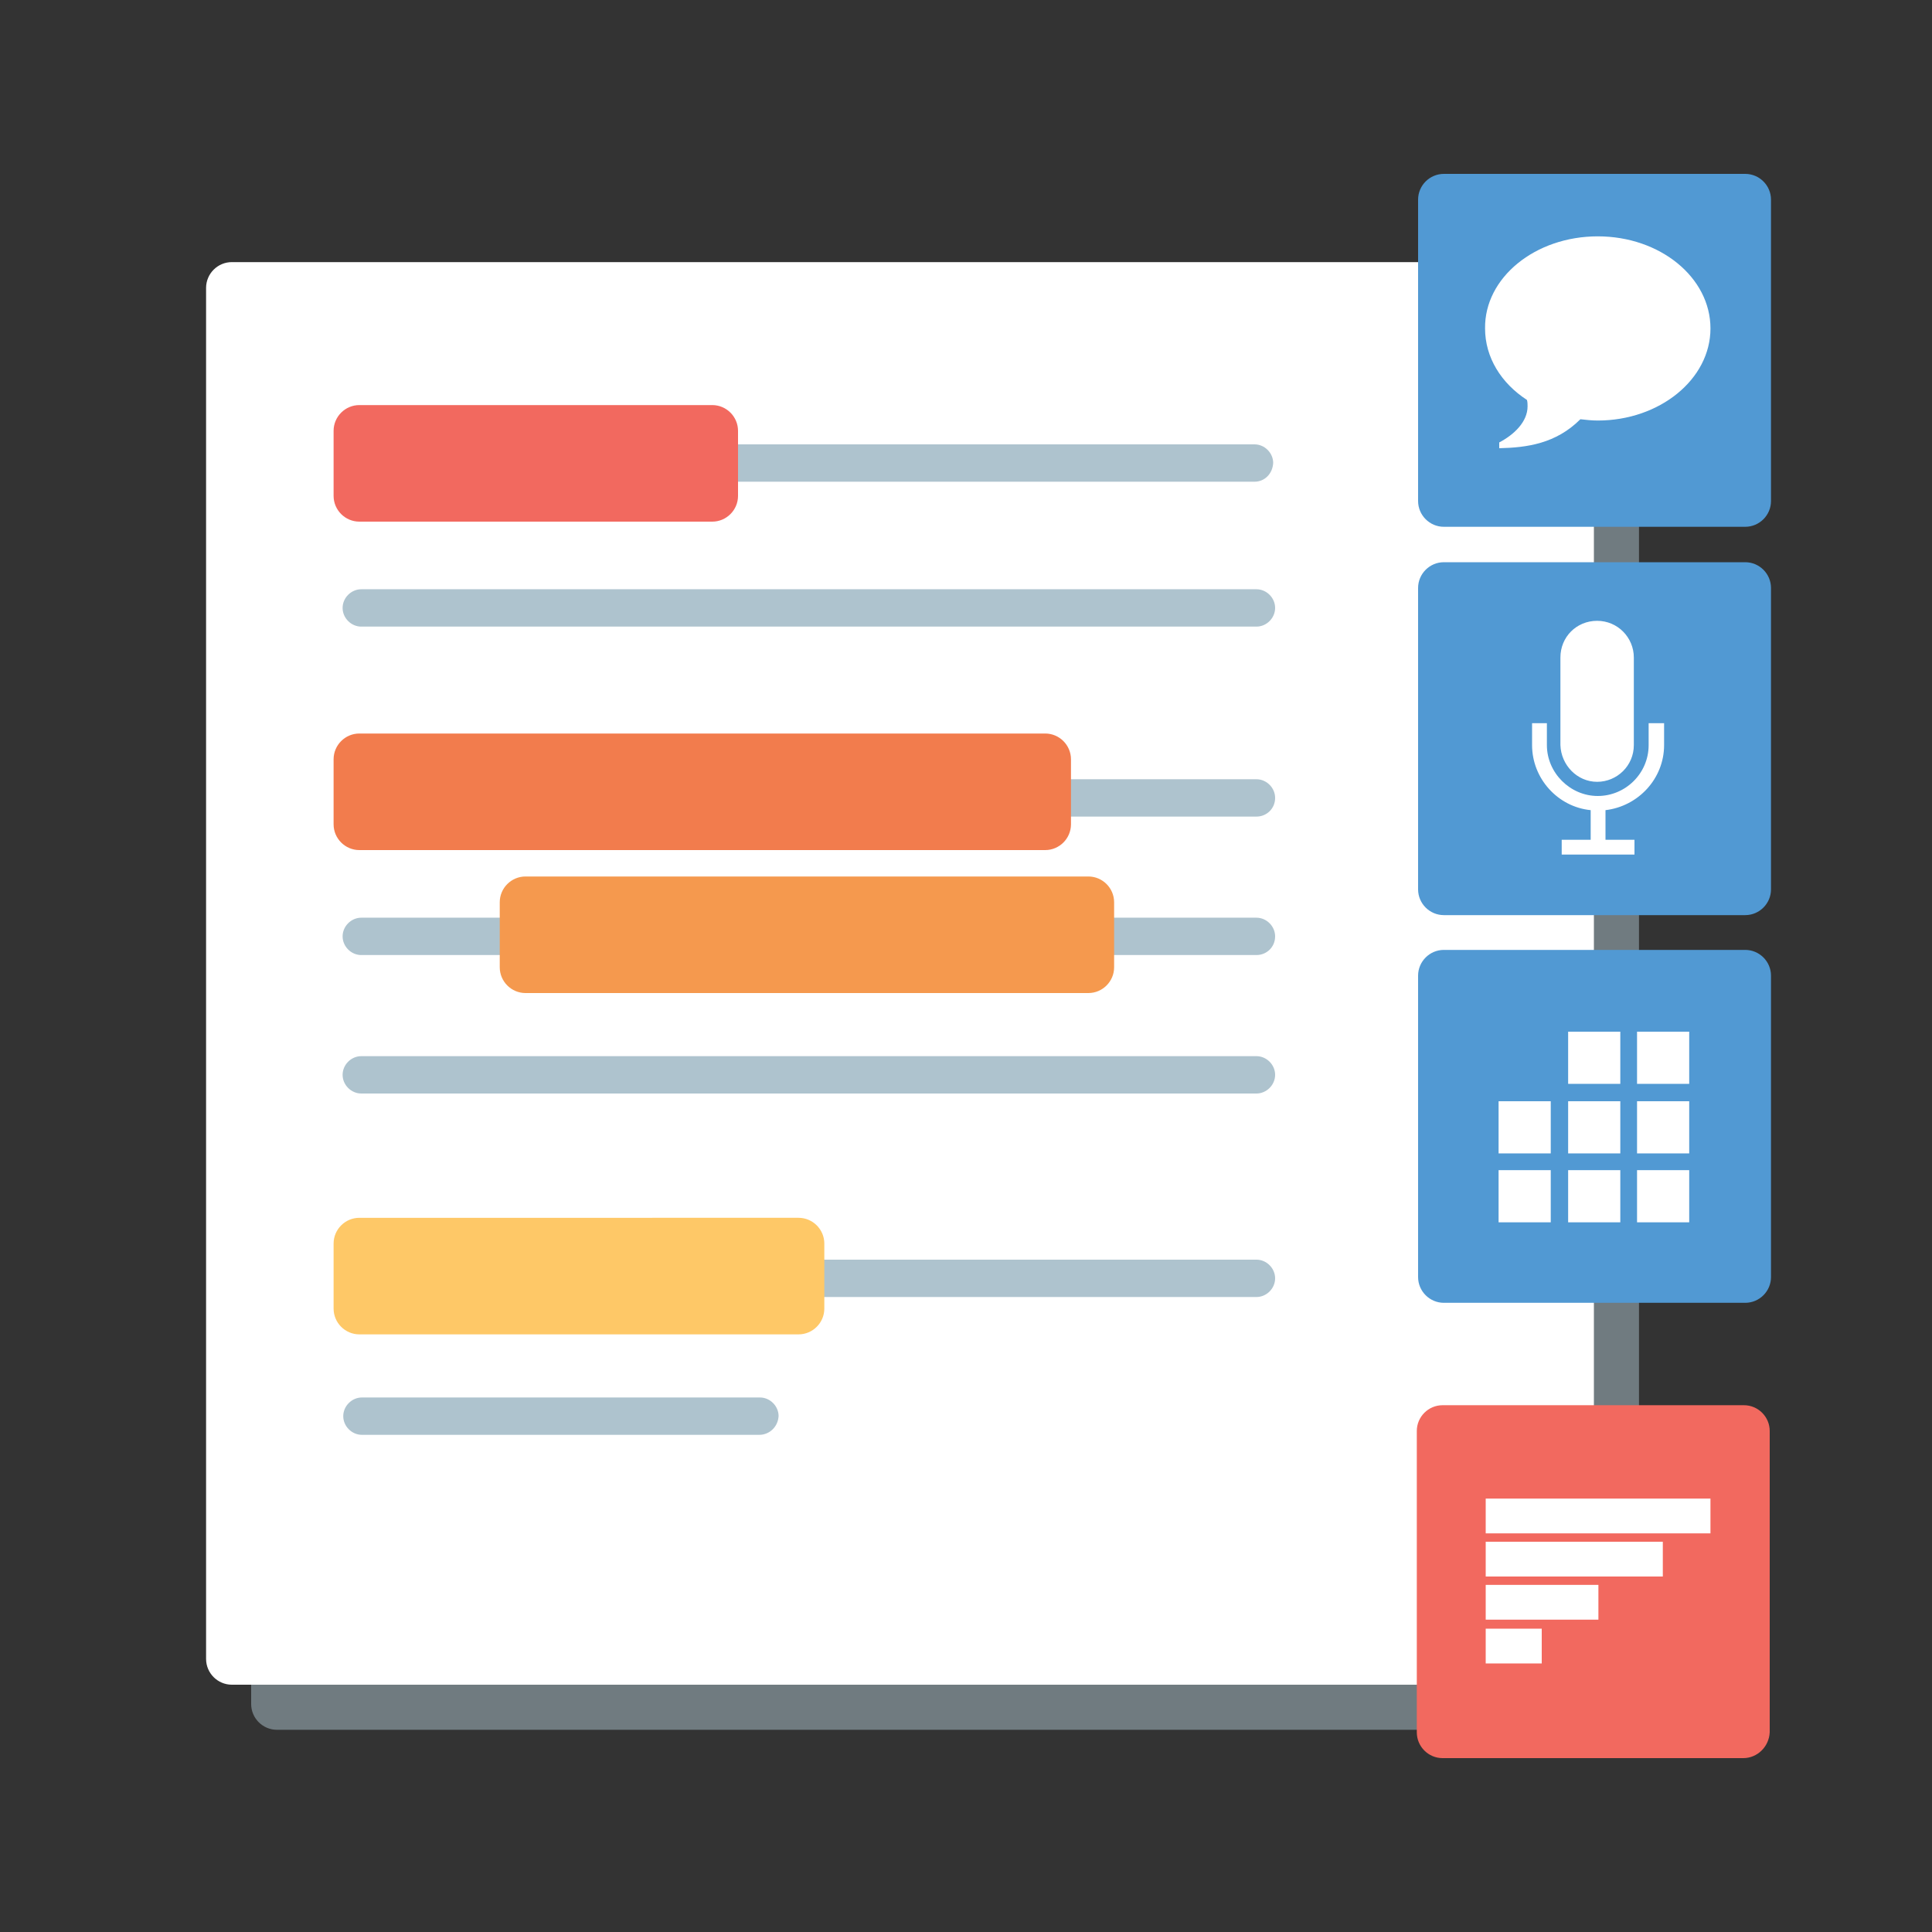
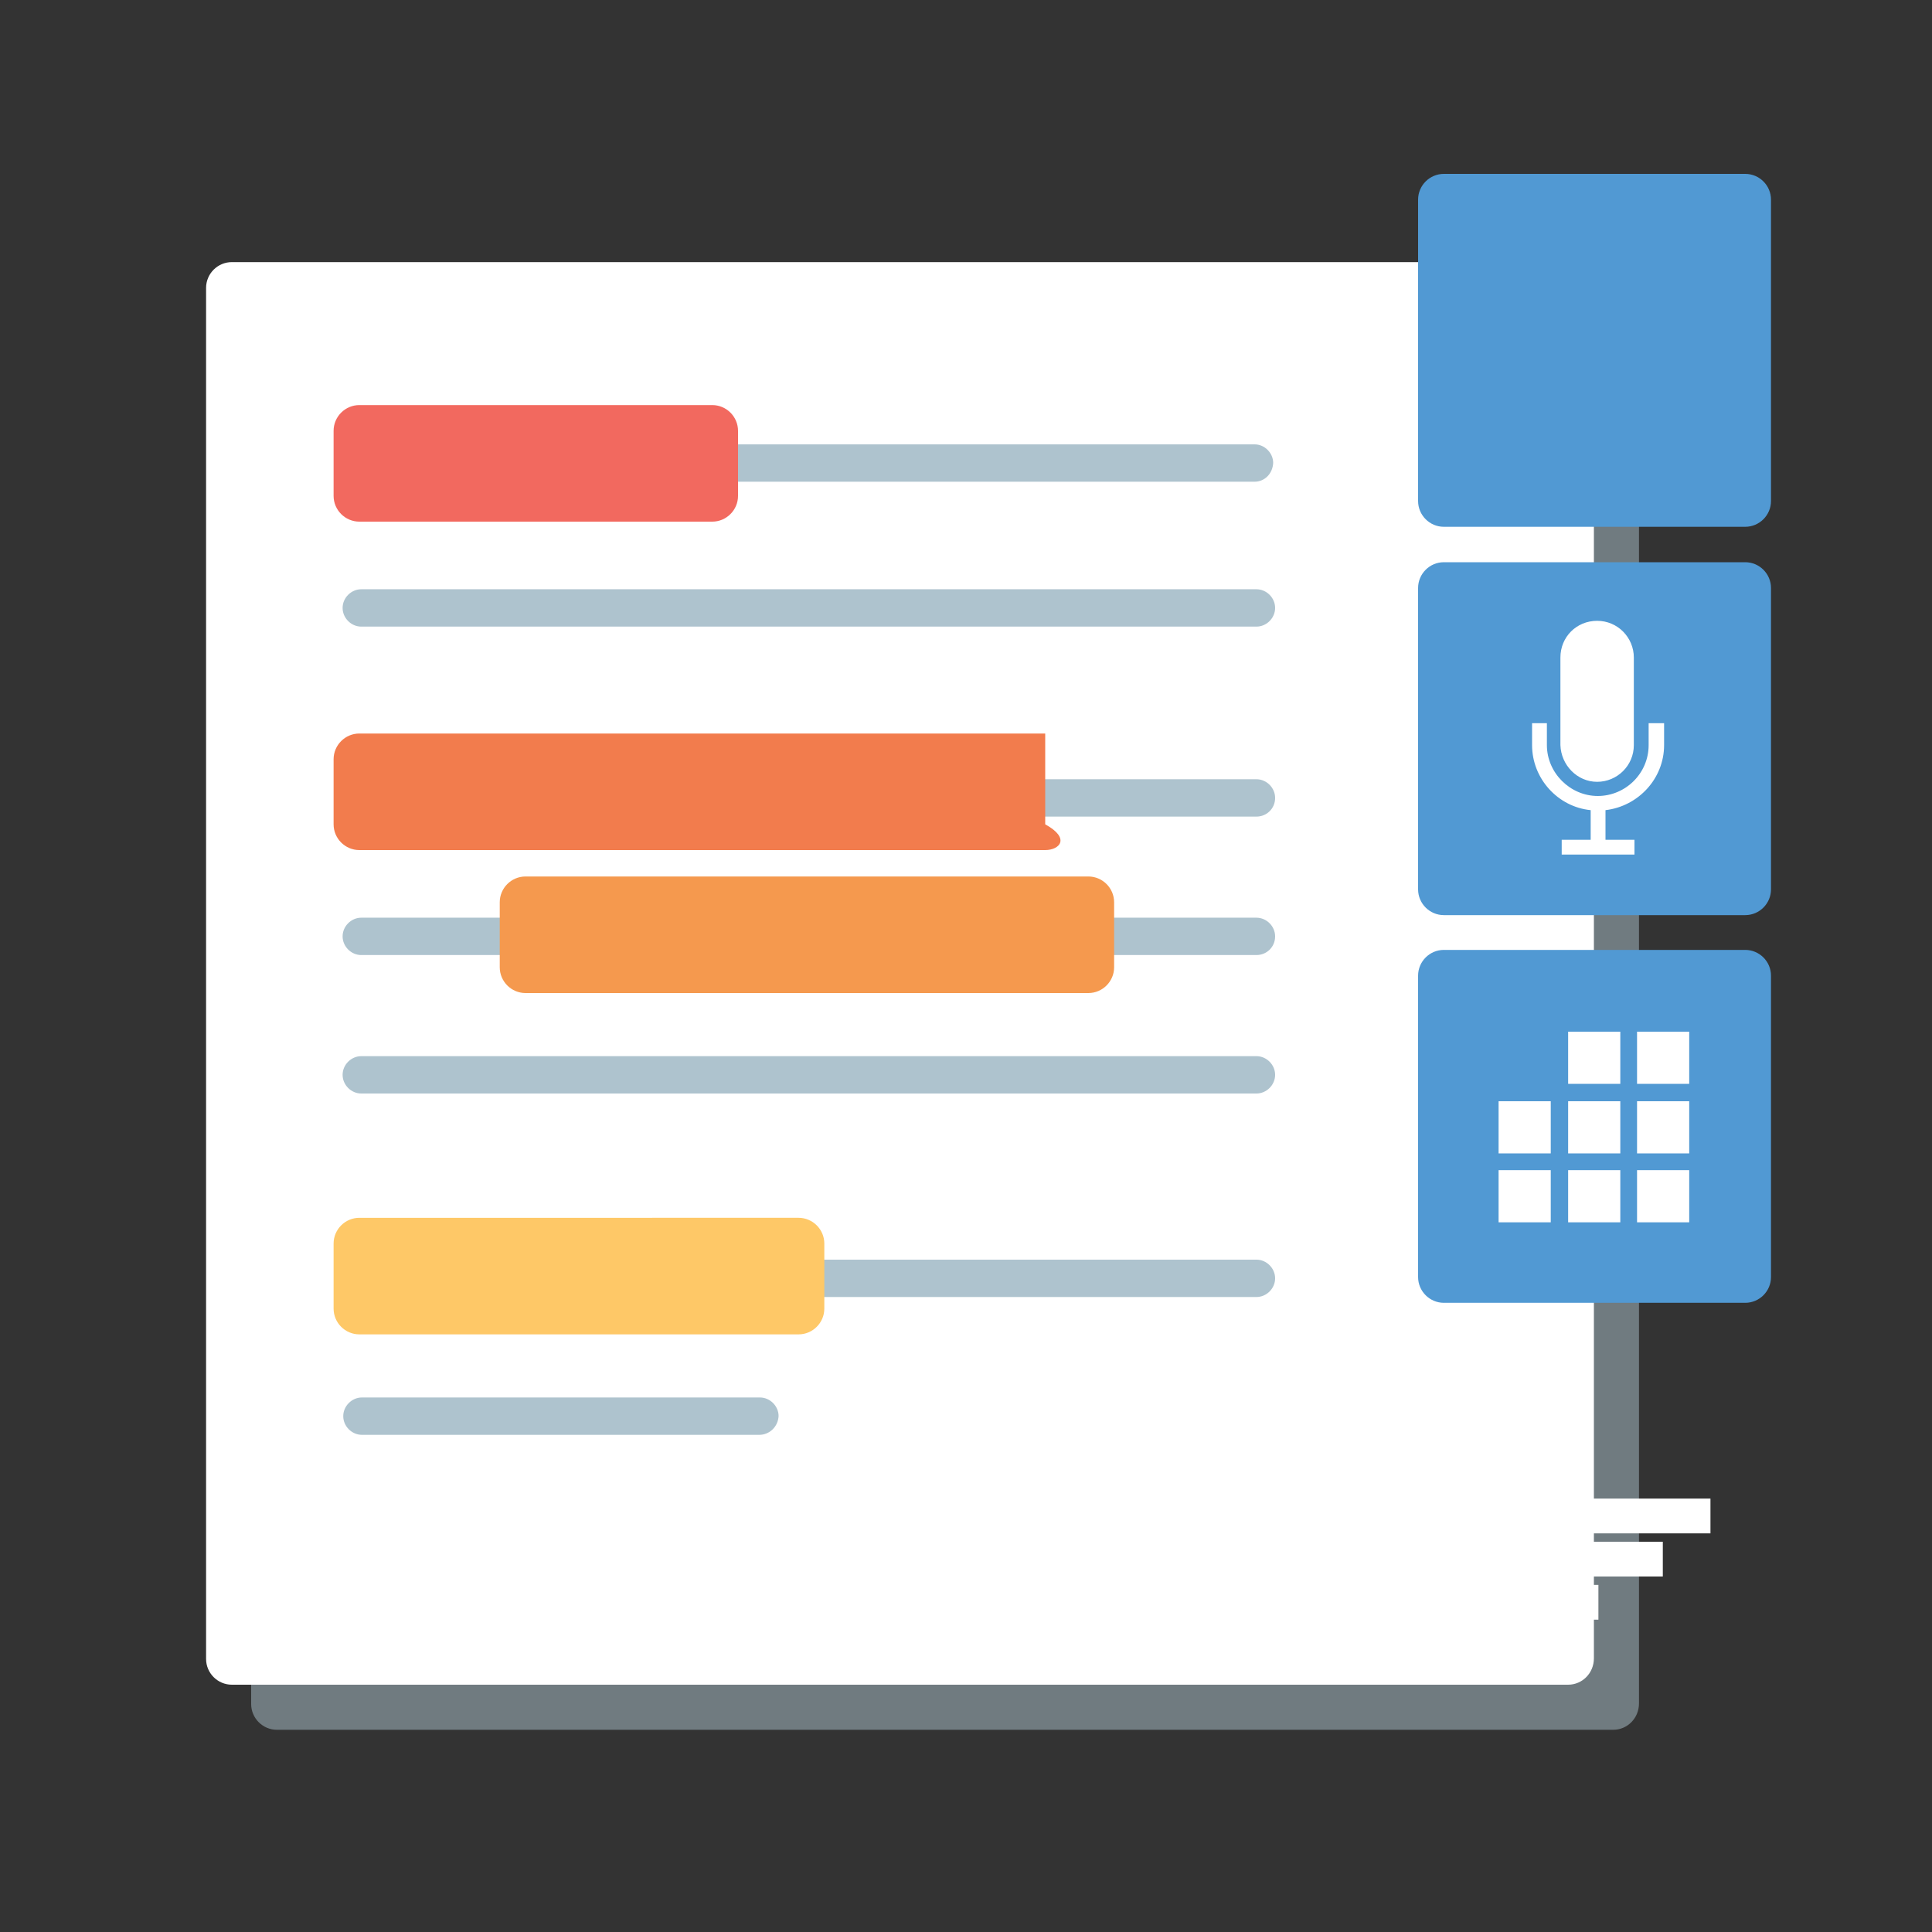
<svg xmlns="http://www.w3.org/2000/svg" version="1.1" id="Layer_1" x="0px" y="0px" viewBox="0 0 300 300" style="enable-background:new 0 0 300 300;" xml:space="preserve">
  <rect x="0" y="0" width="300" height="300" fill="#333333" stroke="none" />
  <style type="text/css">
	.st0{opacity:0.5;}
	.st1{fill:#AEC3CE;}
	.st2{fill:#FFFFFF;}
	.st3{fill:#5199D3;}
	.st4{fill:#F2695F;}
	.st5{fill:#AEC3CE;stroke:#FFFFFF;stroke-width:3;stroke-miterlimit:10;}
	.st6{fill:#F27C4D;}
	.st7{fill:#F5994E;}
	.st8{fill:#FEC867;}
</style>
  <g class="st0">
    <path class="st1" d="M250.5,268.6H43c-2.2,0-4-1.8-4-4V51.7c0-2.2,1.8-4,4-4h207.5c2.2,0,4,1.8,4,4v212.8   C254.5,266.8,252.7,268.6,250.5,268.6z" />
  </g>
  <g>
    <path class="st2" d="M243.5,261.6H36c-2.2,0-4-1.8-4-4V44.7c0-2.2,1.8-4,4-4h207.5c2.2,0,4,1.8,4,4v212.8   C247.5,259.8,245.7,261.6,243.5,261.6z" />
  </g>
  <path class="st3" d="M271,81.8h-46.8c-2.2,0-4-1.8-4-4V31c0-2.2,1.8-4,4-4H271c2.2,0,4,1.8,4,4v46.8C275,80,273.2,81.8,271,81.8z" />
  <path class="st3" d="M271,142.1h-46.8c-2.2,0-4-1.8-4-4V91.3c0-2.2,1.8-4,4-4H271c2.2,0,4,1.8,4,4v46.8  C275,140.3,273.2,142.1,271,142.1z" />
  <path class="st3" d="M271,202.3h-46.8c-2.2,0-4-1.8-4-4v-46.8c0-2.2,1.8-4,4-4H271c2.2,0,4,1.8,4,4v46.8  C275,200.5,273.2,202.3,271,202.3z" />
-   <path class="st4" d="M270.7,273H224c-2.2,0-4-1.8-4-4v-46.8c0-2.2,1.8-4,4-4h46.8c2.2,0,4,1.8,4,4V269  C274.7,271.2,272.9,273,270.7,273z" />
  <path class="st5" d="M194.8,76.3h-139c-2.4,0-4.4-2-4.4-4.4l0,0c0-2.4,2-4.4,4.4-4.4h139c2.4,0,4.4,2,4.4,4.4l0,0  C199.1,74.4,197.2,76.3,194.8,76.3z" />
  <path class="st5" d="M195.1,98.8h-139c-2.4,0-4.4-2-4.4-4.4l0,0c0-2.4,2-4.4,4.4-4.4h139c2.4,0,4.4,2,4.4,4.4l0,0  C199.5,96.8,197.5,98.8,195.1,98.8z" />
  <path class="st5" d="M195.1,128.3h-139c-2.4,0-4.4-2-4.4-4.4l0,0c0-2.4,2-4.4,4.4-4.4h139c2.4,0,4.4,2,4.4,4.4l0,0  C199.5,126.4,197.5,128.3,195.1,128.3z" />
  <path class="st5" d="M195.1,149.8h-139c-2.4,0-4.4-2-4.4-4.4l0,0c0-2.4,2-4.4,4.4-4.4h139c2.4,0,4.4,2,4.4,4.4l0,0  C199.5,147.9,197.5,149.8,195.1,149.8z" />
  <path class="st5" d="M195.1,171.3h-139c-2.4,0-4.4-2-4.4-4.4l0,0c0-2.4,2-4.4,4.4-4.4h139c2.4,0,4.4,2,4.4,4.4l0,0  C199.5,169.3,197.5,171.3,195.1,171.3z" />
  <path class="st5" d="M195.1,202.9h-139c-2.4,0-4.4-2-4.4-4.4l0,0c0-2.4,2-4.4,4.4-4.4h139c2.4,0,4.4,2,4.4,4.4l0,0  C199.5,200.9,197.5,202.9,195.1,202.9z" />
  <path class="st5" d="M117.9,224.3H56.2c-2.4,0-4.4-2-4.4-4.4l0,0c0-2.4,2-4.4,4.4-4.4H118c2.4,0,4.4,2,4.4,4.4l0,0  C122.3,222.4,120.3,224.3,117.9,224.3z" />
  <path class="st4" d="M110.6,81H55.8c-2.2,0-4-1.8-4-4V66.9c0-2.2,1.8-4,4-4h54.8c2.2,0,4,1.8,4,4V77C114.6,79.2,112.8,81,110.6,81z" />
-   <path class="st6" d="M162.3,132H55.8c-2.2,0-4-1.8-4-4v-10.1c0-2.2,1.8-4,4-4h106.5c2.2,0,4,1.8,4,4V128  C166.3,130.2,164.5,132,162.3,132z" />
+   <path class="st6" d="M162.3,132H55.8c-2.2,0-4-1.8-4-4v-10.1c0-2.2,1.8-4,4-4h106.5V128  C166.3,130.2,164.5,132,162.3,132z" />
  <path class="st7" d="M169,154.2H81.6c-2.2,0-4-1.8-4-4v-10.1c0-2.2,1.8-4,4-4H169c2.2,0,4,1.8,4,4v10.1  C173,152.4,171.2,154.2,169,154.2z" />
  <path class="st8" d="M124,207.2H55.8c-2.2,0-4-1.8-4-4v-10.1c0-2.2,1.8-4,4-4H124c2.2,0,4,1.8,4,4v10.1  C128,205.4,126.2,207.2,124,207.2z" />
  <rect x="230.7" y="232.7" class="st2" width="34.9" height="5.4" />
  <rect x="230.7" y="239.4" class="st2" width="27.5" height="5.4" />
  <rect x="230.7" y="246.1" class="st2" width="17.5" height="5.4" />
  <rect x="230.7" y="252.9" class="st2" width="8.7" height="5.4" />
-   <path class="st2" d="M248.1,36.7c9.7,0,17.5,6.4,17.5,14.3s-7.9,14.3-17.5,14.3c-0.9,0-1.8-0.1-2.7-0.2c-3.8,3.8-8.3,4.4-12.6,4.5  v-0.9c2.3-1.2,4.4-3.2,4.4-5.6c0-0.3,0-0.7-0.1-1c-4-2.6-6.5-6.6-6.5-11.1C230.5,43.1,238.4,36.7,248.1,36.7z" />
  <path class="st2" d="M248,121.4c3.1,0,5.7-2.5,5.7-5.7v-13.6c0-3.1-2.5-5.7-5.7-5.7s-5.7,2.5-5.7,5.7v13.6  C242.4,118.8,244.9,121.4,248,121.4z M256,112.3v3.4c0,4.4-3.6,7.9-7.9,7.9s-7.9-3.6-7.9-7.9v-3.4h-2.3v3.4c0,5.2,4,9.6,9.1,10.1  v4.6h-4.5v2.3h11.3v-2.3h-4.5v-4.6c5.1-0.6,9.1-4.9,9.1-10.1v-3.4C258.4,112.3,256,112.3,256,112.3z" />
  <rect x="243.5" y="160.2" class="st2" width="8.1" height="8.1" />
  <rect x="254.2" y="160.2" class="st2" width="8.1" height="8.1" />
  <rect x="232.7" y="171" class="st2" width="8.1" height="8.1" />
  <rect x="243.5" y="171" class="st2" width="8.1" height="8.1" />
  <rect x="254.2" y="171" class="st2" width="8.1" height="8.1" />
  <rect x="232.7" y="181.7" class="st2" width="8.1" height="8.1" />
  <rect x="243.5" y="181.7" class="st2" width="8.1" height="8.1" />
  <rect x="254.2" y="181.7" class="st2" width="8.1" height="8.1" />
</svg>